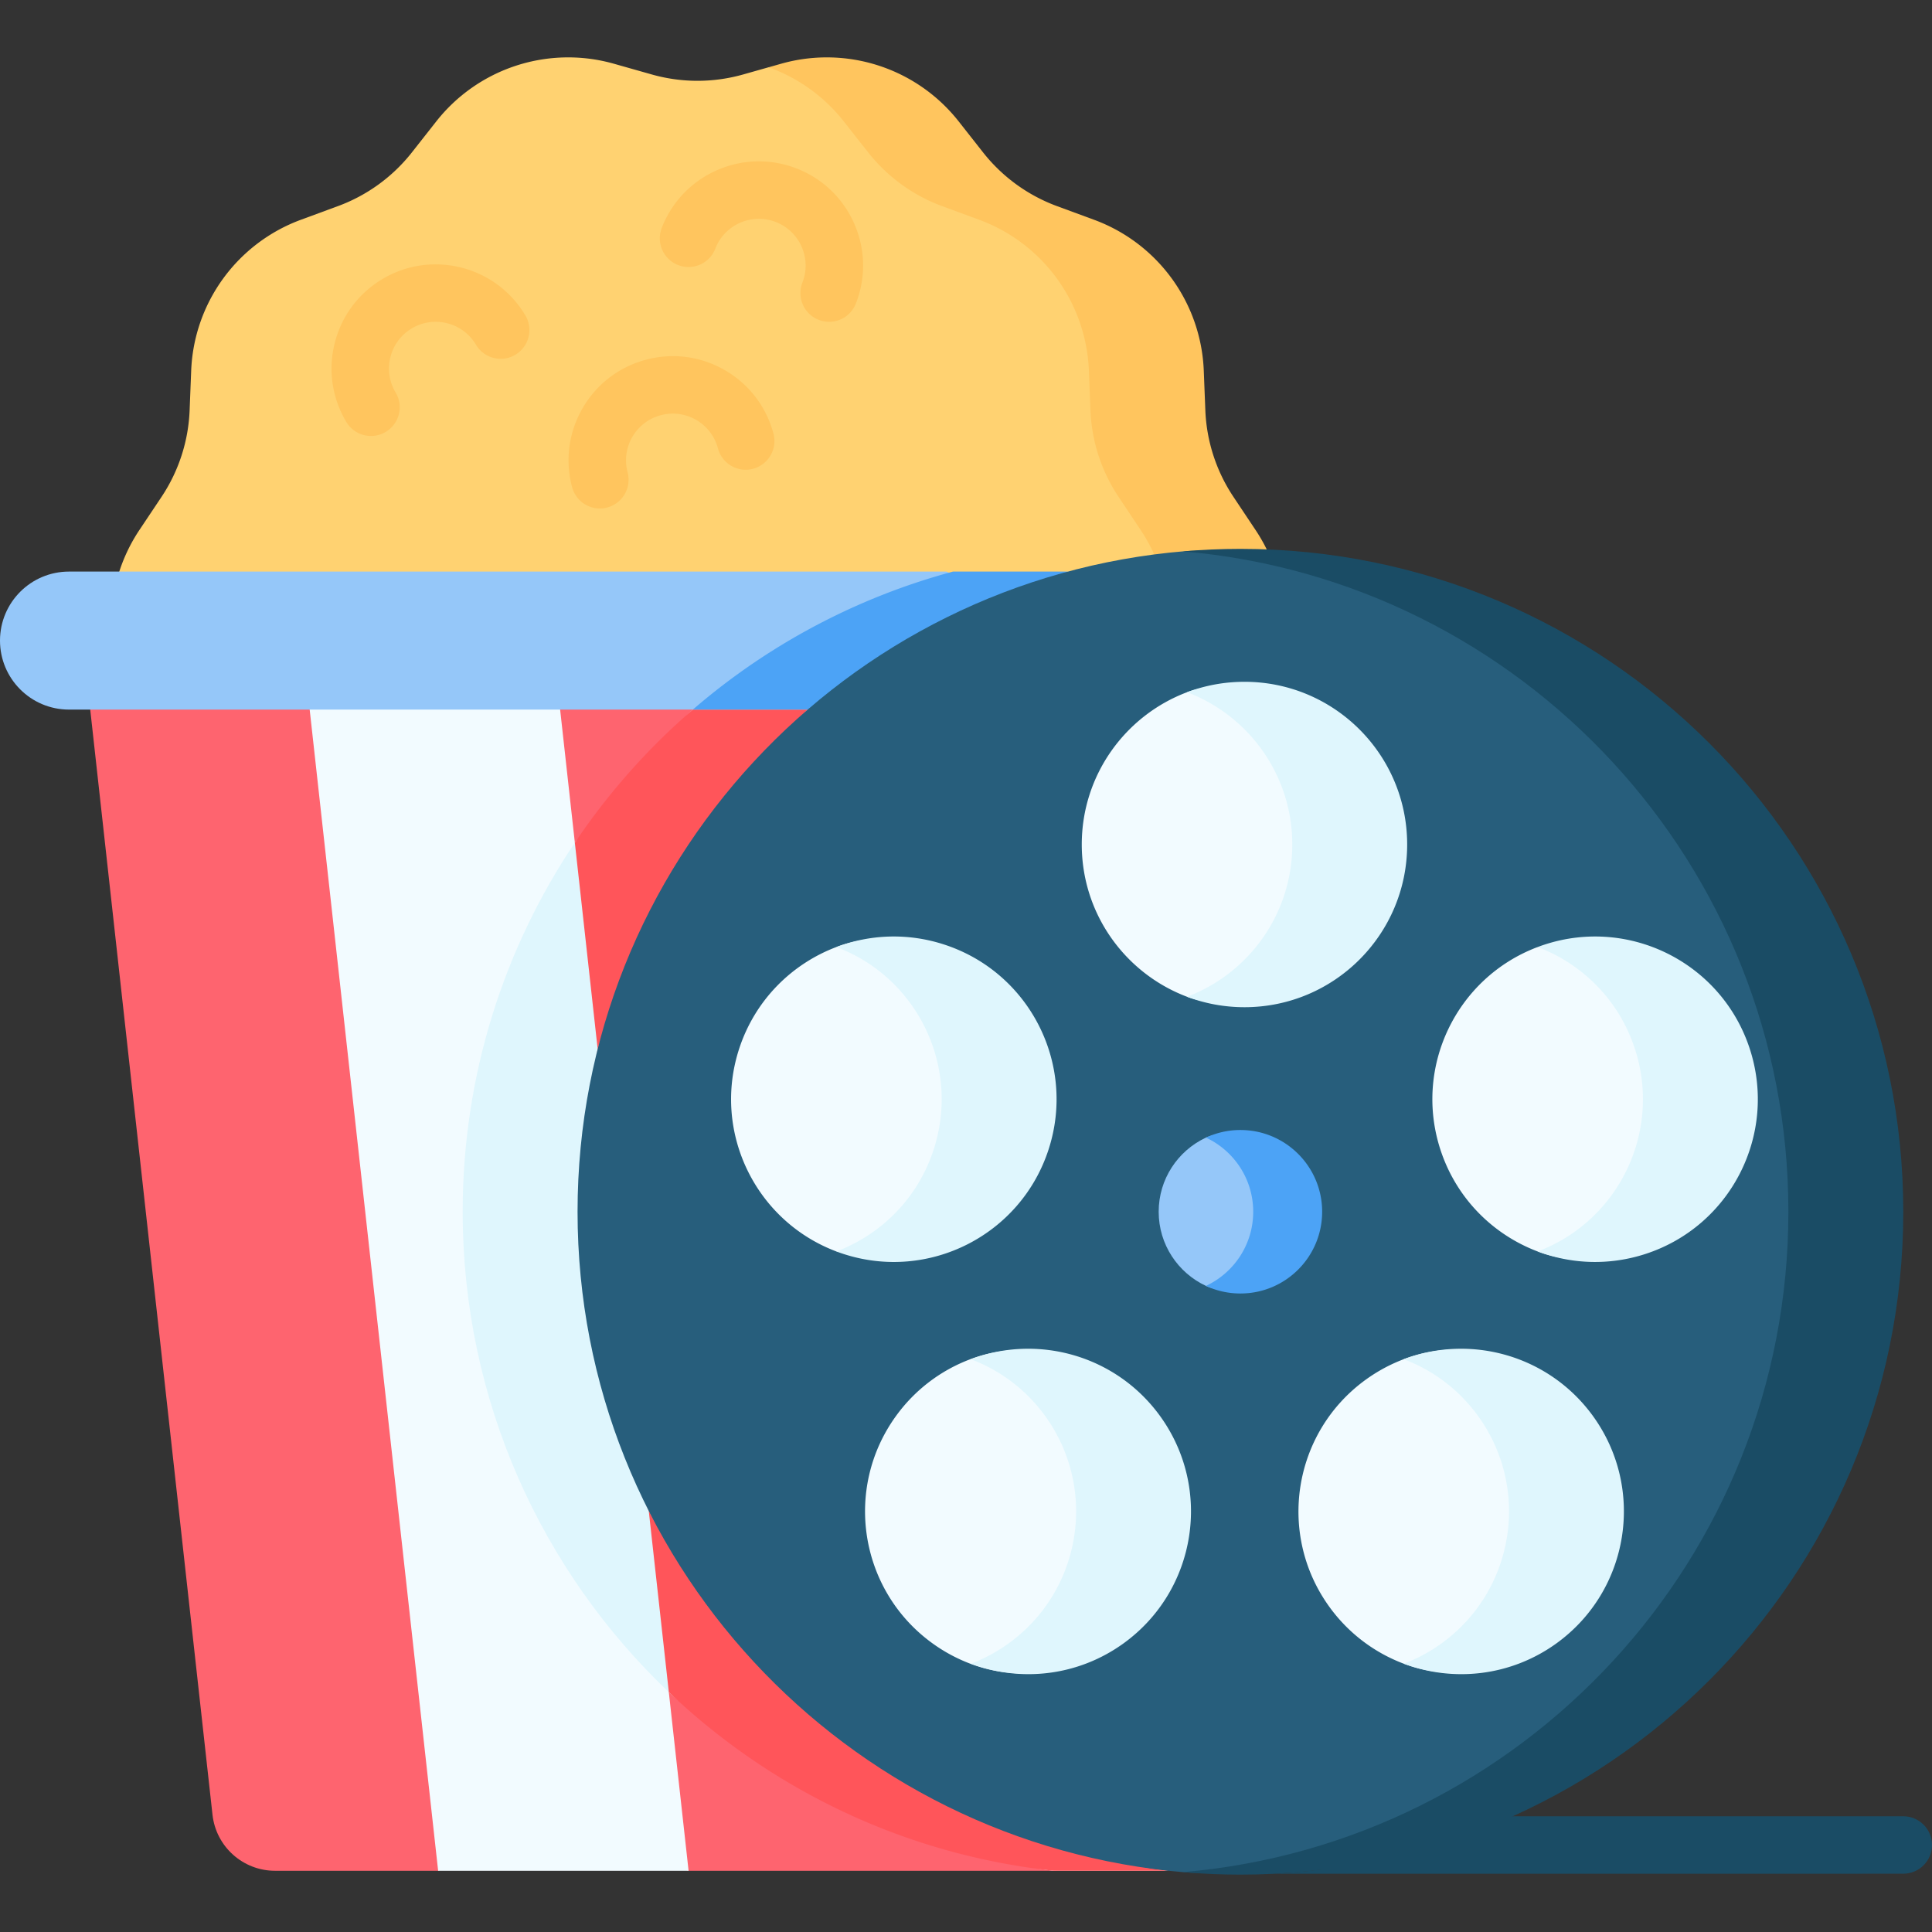
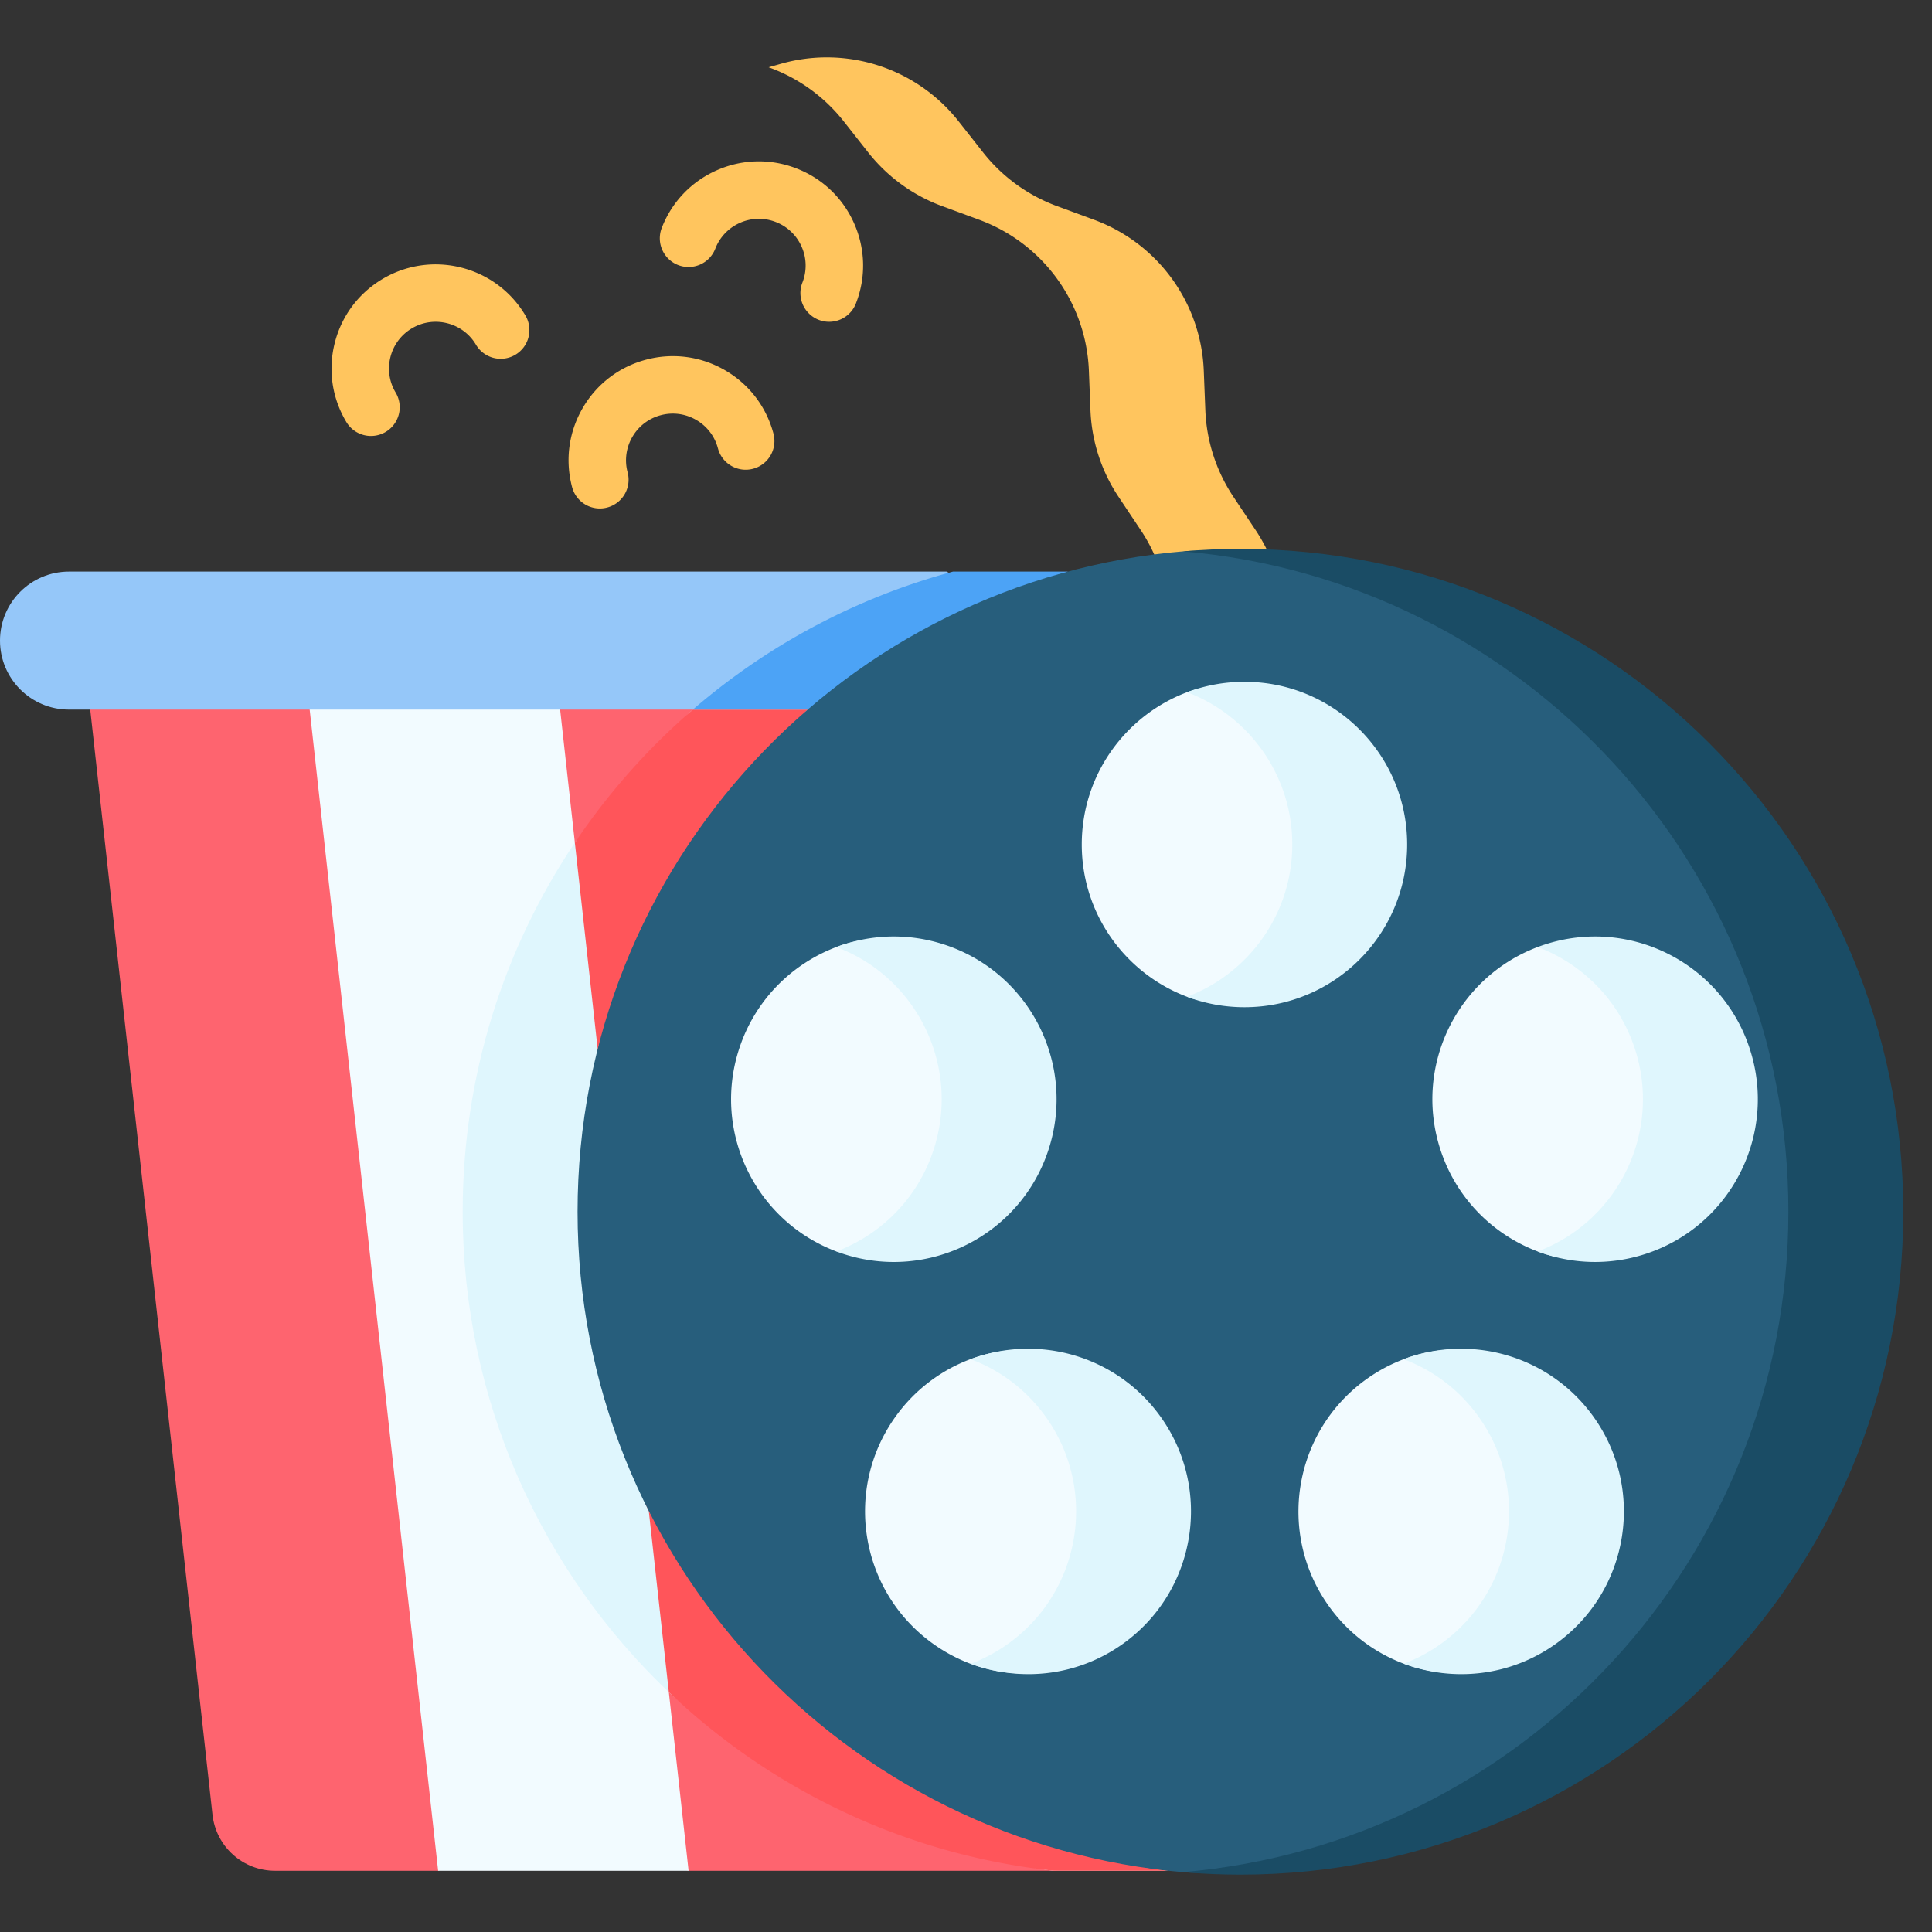
<svg xmlns="http://www.w3.org/2000/svg" version="1.1" width="512" height="512" x="0" y="0" viewBox="0 0 504.5 504.5" style="enable-background:new 0 0 512 512" xml:space="preserve">
  <rect x="0" y="0" width="504.5" height="504.5" fill="#333333" stroke="none" />
  <g>
-     <path fill="#ffd271" d="m327.863 187.084-5.764 8.632a43.835 43.835 0 0 0-7.347 22.617l-.408 10.351a43.84 43.84 0 0 1-28.65 39.408l-9.689 3.569a43.84 43.84 0 0 0-19.3 14.03l-6.349 8.07a43.838 43.838 0 0 1-46.402 15.072l-9.871-2.796a43.838 43.838 0 0 0-23.897 0l-9.871 2.796a43.839 43.839 0 0 1-46.402-15.072l-6.35-8.071a43.835 43.835 0 0 0-19.299-14.029l-9.689-3.569a43.838 43.838 0 0 1-28.65-39.408l-.408-10.35a43.835 43.835 0 0 0-7.347-22.617l-5.765-8.633a43.837 43.837 0 0 1 0-48.69l5.764-8.632a43.835 43.835 0 0 0 7.347-22.617l.408-10.351a43.838 43.838 0 0 1 28.65-39.408l9.689-3.569a43.84 43.84 0 0 0 19.3-14.03l6.349-8.07a43.839 43.839 0 0 1 46.401-15.073l9.871 2.796a43.838 43.838 0 0 0 23.897 0l6.627-1.878 3.243.081a43.839 43.839 0 0 1 46.402 15.072l6.35 8.071a43.835 43.835 0 0 0 19.299 14.029l9.689 3.569c16.643 6.131 26.951 20.686 27.65 38.408l.408 10.35c.318 8.072 3.861 16.899 8.347 23.617l4.765 7.633c9.843 14.74 10.843 33.954 1.002 48.692z" opacity="1" data-original="#ffd271" />
    <path fill="#fe646f" d="m307.16 478.514-31.501 10H179.81l-36.953-10-28.448 10H71.83c-8.38 0-15.419-6.303-16.341-14.633L23.561 185.298l6.694-19.883 313.759-10z" opacity="1" data-original="#fe646f" />
    <path fill="#f2fbff" d="M179.81 488.518h-65.4l-36.85-333.1h65.4l7.143 64.564.217 92.363 24.34 129.623z" opacity="1" data-original="#f2fbff" />
-     <path fill="#f2fbff" d="M169.41 394.538c-11.89-23.47-18.59-50.01-18.59-78.12 0-14.66 1.82-28.89 5.25-42.47z" opacity="1" data-original="#f2fbff" />
    <path fill="#ffc55e" d="M96.882 113.847a7.492 7.492 0 0 1-6.443-3.652c-3.729-6.236-4.808-13.552-3.034-20.598 1.773-7.047 6.184-12.981 12.421-16.71 12.872-7.697 29.61-3.487 37.308 9.387a7.5 7.5 0 1 1-12.873 7.698c-3.453-5.774-10.961-7.664-16.737-4.211a12.12 12.12 0 0 0-5.571 7.496 12.123 12.123 0 0 0 1.36 9.24 7.5 7.5 0 0 1-6.431 11.35zM216.511 84.031a7.5 7.5 0 0 1-6.982-10.235 12.12 12.12 0 0 0-.185-9.338 12.131 12.131 0 0 0-6.734-6.472 12.118 12.118 0 0 0-9.339.185 12.128 12.128 0 0 0-6.472 6.734 7.5 7.5 0 1 1-13.969-5.464c2.646-6.767 7.771-12.099 14.427-15.012 6.658-2.913 14.051-3.059 20.816-.413 6.767 2.647 12.099 7.771 15.012 14.427 2.913 6.657 3.059 14.05.412 20.817a7.502 7.502 0 0 1-6.986 4.771zM156.632 132.777a7.504 7.504 0 0 1-7.244-5.576c-1.865-7.023-.884-14.352 2.763-20.637s9.523-10.773 16.547-12.638c7.021-1.865 14.35-.884 20.636 2.763 6.285 3.647 10.773 9.523 12.639 16.546a7.5 7.5 0 0 1-5.324 9.173c-4.004 1.066-8.109-1.32-9.174-5.324-.836-3.15-2.85-5.786-5.669-7.422s-6.108-2.075-9.257-1.24a12.13 12.13 0 0 0-7.424 5.67 12.119 12.119 0 0 0-1.238 9.256 7.5 7.5 0 0 1-5.323 9.174 7.463 7.463 0 0 1-1.932.255z" opacity="1" data-original="#ffc55e" />
    <path fill="#ffc55e" d="m327.86 187.088-5.76 8.63a43.813 43.813 0 0 0-7.35 22.62l-.41 10.35a43.82 43.82 0 0 1-28.65 39.4l-9.69 3.57a43.989 43.989 0 0 0-19.3 14.03l-6.35 8.07c-10.98 13.97-29.3 19.92-46.4 15.08l-3.24-.92a43.692 43.692 0 0 0 19.64-14.16l6.35-8.07a43.989 43.989 0 0 1 19.3-14.03l9.69-3.57a43.82 43.82 0 0 0 28.65-39.4l.41-10.35c.32-8.08 2.86-15.9 7.35-22.62l5.76-8.63c9.84-14.74 9.84-33.96 0-48.69l-5.76-8.64a43.778 43.778 0 0 1-7.35-22.61l-.41-10.35c-.7-17.73-12-33.28-28.65-39.41l-9.69-3.57c-7.6-2.8-14.28-7.66-19.3-14.03l-6.35-8.07a43.746 43.746 0 0 0-19.64-14.15l3.24-.92a43.817 43.817 0 0 1 46.4 15.07l6.35 8.07a43.911 43.911 0 0 0 19.3 14.03l9.69 3.57a43.822 43.822 0 0 1 28.65 39.41l.41 10.35c.32 8.07 2.86 15.9 7.35 22.61l5.76 8.64c9.84 14.73 9.84 33.95 0 48.69z" opacity="1" data-original="#ffc55e" />
    <path fill="#95c7f9" d="m346.249 185.294-135.324-10-30.005 10H18.018C8.067 185.294 0 177.226 0 167.275c0-9.951 8.067-18.019 18.018-18.019H247.15l20.825 10 78.274-10c9.951 0 18.018 8.067 18.018 18.019.001 9.951-8.066 18.019-18.018 18.019z" opacity="1" data-original="#95c7f9" />
-     <path fill="#1a4c65" d="M504.5 481.778c0 4.15-3.36 7.5-7.5 7.5H333c22.01-1.13 35.054-6.39 54.144-15H497c4.14 0 7.5 3.36 7.5 7.5z" opacity="1" data-original="#1a4c65" />
-     <path fill="#dff6fd" d="M305.21 488.518h-30c-24.015-2.578-46.559-20.07-66.609-31.449-12.343-7.005-23.74-5.483-33.953-15.196-33.159-31.535-53.829-76.082-53.829-125.455 0-35.673 10.79-68.825 29.289-96.37 3.121-4.647 16.461-9.135 20.006-13.448 6.314-7.682 3.277-14.81 10.805-21.302h30c-12.813 11.048-23.988 13.942-33.113 28.268-9.76 15.324-17.174 42.286-21.739 60.382-3.428 13.589 23.742 27.822 23.742 42.475 0 28.174-22.259 54.771-10.318 78.281 11.964 23.555 29.158 54.006 50.054 69.823 24.34 18.423 53.7 20.559 85.665 23.991z" opacity="1" data-original="#dff6fd" />
+     <path fill="#dff6fd" d="M305.21 488.518h-30c-24.015-2.578-46.559-20.07-66.609-31.449-12.343-7.005-23.74-5.483-33.953-15.196-33.159-31.535-53.829-76.082-53.829-125.455 0-35.673 10.79-68.825 29.289-96.37 3.121-4.647 16.461-9.135 20.006-13.448 6.314-7.682 3.277-14.81 10.805-21.302h30c-12.813 11.048-23.988 13.942-33.113 28.268-9.76 15.324-17.174 42.286-21.739 60.382-3.428 13.589 23.742 27.822 23.742 42.475 0 28.174-22.259 54.771-10.318 78.281 11.964 23.555 29.158 54.006 50.054 69.823 24.34 18.423 53.7 20.559 85.665 23.991" opacity="1" data-original="#dff6fd" />
    <path fill="#ff555a" d="M305.21 488.518h-30c-38.8-4.17-73.76-21.16-100.56-46.65l-5.24-47.33c9.701 19.155 40.683 22.367 56.479 36.604 26.325 23.729 42.152 53.382 79.321 57.376zM156.07 273.948l-5.96-53.89a174.153 174.153 0 0 1 30.81-34.76h30c-11.741 10.126-5.513 34.726-14.186 47.63-10.916 16.241-35.743 21.505-40.664 41.02z" opacity="1" data-original="#ff555a" />
    <path fill="#4ca3f6" d="M278.84 149.258h-30c-6.35 1.71-12.56 3.77-18.6 6.16a172.79 172.79 0 0 0-49.32 29.88h30z" opacity="1" data-original="#4ca3f6" />
    <path fill="#275e7c" d="M496 316.422c0 95.596-76.496 172.092-172.092 172.092-4.826 0-9.606.803-14.332.415-88.891-7.286-158.76-81.737-158.76-172.507 0-90.745 69.831-165.181 158.688-172.501 4.75-.391 9.553.409 14.404.409C419.504 144.33 496 220.826 496 316.422z" opacity="1" data-original="#275e7c" />
    <g fill="#f2fbff">
      <path d="M429.657 326.45c-9.599 3.119-19.505 3.637-28.254.297-11.589-4.423-21.149-13.859-25.28-26.574-7.028-21.629 4.229-44.81 25.247-52.818.667-.254 1.344.507 2.03.284 22.315-7.251 45.284 3.962 52.534 26.277s-3.962 45.283-26.277 52.534zM347.183 419.655c-13.792-18.983-9.584-45.551 9.399-59.343a42.526 42.526 0 0 1 9.96-5.384c17.47-6.609 37.875-.056 49.384 15.784 4.683 6.445 6.29 13.534 6.949 20.626 1.282 13.797-3.811 27.608-16.348 36.717-12.01 8.726-27.057 11.246-39.983 6.379a42.307 42.307 0 0 1-19.361-14.779zM234.005 369.711a42.282 42.282 0 0 1 19.491-14.827c12.897-4.808 27.883-2.269 39.852 6.428 10.614 7.712 15.609 18.793 16.421 30.382.64 9.138-.942 18.592-7.022 26.961-11.478 15.799-31.807 22.363-49.247 15.835a42.542 42.542 0 0 1-10.096-5.436c-18.982-13.792-23.19-40.361-9.399-59.343zM246.531 247.638c22.315 7.251 33.528 30.219 26.277 52.534s-30.219 33.528-52.534 26.277c-.632-.205-1.256.576-1.871.344-21.12-7.951-32.451-31.195-25.406-52.878 4.174-12.846 13.888-22.344 25.638-26.709 8.66-3.216 18.427-2.644 27.896.432zM366.45 220.52c0 23.464-18.021 41.485-41.485 41.485-5.279 0-10.333.037-14.996-1.722-16.064-6.061-27.489-21.578-27.489-39.763 0-18.186 11.426-33.703 27.491-39.763 4.663-1.759 9.716-1.722 14.994-1.722 23.464 0 41.485 18.021 41.485 41.485z" fill="#f2fbff" opacity="1" data-original="#f2fbff" />
    </g>
-     <path fill="#95c7f9" d="M344.253 316.422c0 11.788-8.556 20.344-20.344 20.344-3.215 0-6.263.289-8.998-.983-7.292-3.395-12.347-10.788-12.347-19.361 0-8.514 4.985-15.865 12.197-19.29 2.773-1.317 5.874-1.054 9.148-1.054 11.788-.001 20.344 8.556 20.344 20.344z" opacity="1" data-original="#95c7f9" />
    <path fill="#1a4c65" d="M497 316.418c0 95.6-77.5 173.1-173.09 173.1-5.05 0-10.06-.22-15-.65 88.57-7.6 158.09-81.9 158.09-172.45 0-90.54-69.52-164.84-158.09-172.44 4.94-.43 9.95-.65 15-.65 95.59 0 173.09 77.5 173.09 173.09z" opacity="1" data-original="#1a4c65" />
    <path fill="#dff6fd" d="M429.66 327.448c-9.56 3.1-19.41 2.64-28.13-.66 21.12-7.95 32.44-31.19 25.4-52.87-4.14-12.77-13.75-22.22-25.4-26.62.62-.24 1.24-.46 1.87-.66 22.32-7.25 46.28 4.96 53.53 27.28 7.25 22.31-4.96 46.28-27.27 53.53zM406.53 429.058c-12.01 8.72-27.05 10.24-39.97 5.38 3.47-1.3 6.83-3.09 9.97-5.38 18.98-13.8 23.19-40.36 9.4-59.35a42.271 42.271 0 0 0-19.39-14.78c17.47-6.61 37.87-1.06 49.39 14.78 13.79 18.99 9.58 45.55-9.4 59.35zM293.487 429.058c-12.01 8.72-27.05 10.24-39.97 5.38 3.47-1.3 6.83-3.09 9.97-5.38 18.98-13.8 23.19-40.36 9.4-59.35a42.271 42.271 0 0 0-19.39-14.78c17.47-6.61 37.87-1.06 49.39 14.78 13.79 18.99 9.58 45.55-9.4 59.35zM273.81 300.168c-7.25 22.32-31.22 34.53-53.54 27.28-.63-.21-1.26-.42-1.87-.66 11.65-4.4 21.27-13.85 25.41-26.62 7.04-21.68-4.28-44.93-25.41-52.87 8.71-3.3 18.57-3.77 28.13-.66 22.32 7.25 34.53 31.22 27.28 53.53zM367.45 220.518c0 23.47-19.02 42.49-42.48 42.49-5.28 0-10.34-.96-15-2.73 16.06-6.06 27.48-21.57 27.48-39.76 0-18.18-11.42-33.69-27.48-39.76 4.66-1.76 9.72-2.72 15-2.72 23.46 0 42.48 19.02 42.48 42.48z" opacity="1" data-original="#dff6fd" />
-     <path fill="#4ca3f6" d="M345.25 316.418c0 11.79-9.55 21.35-21.34 21.35-3.22 0-6.27-.71-9-1.99 7.29-3.39 12.34-10.79 12.34-19.36 0-8.56-5.05-15.96-12.34-19.35a21.14 21.14 0 0 1 9-1.99c11.79 0 21.34 9.56 21.34 21.34z" opacity="1" data-original="#4ca3f6" />
  </g>
</svg>